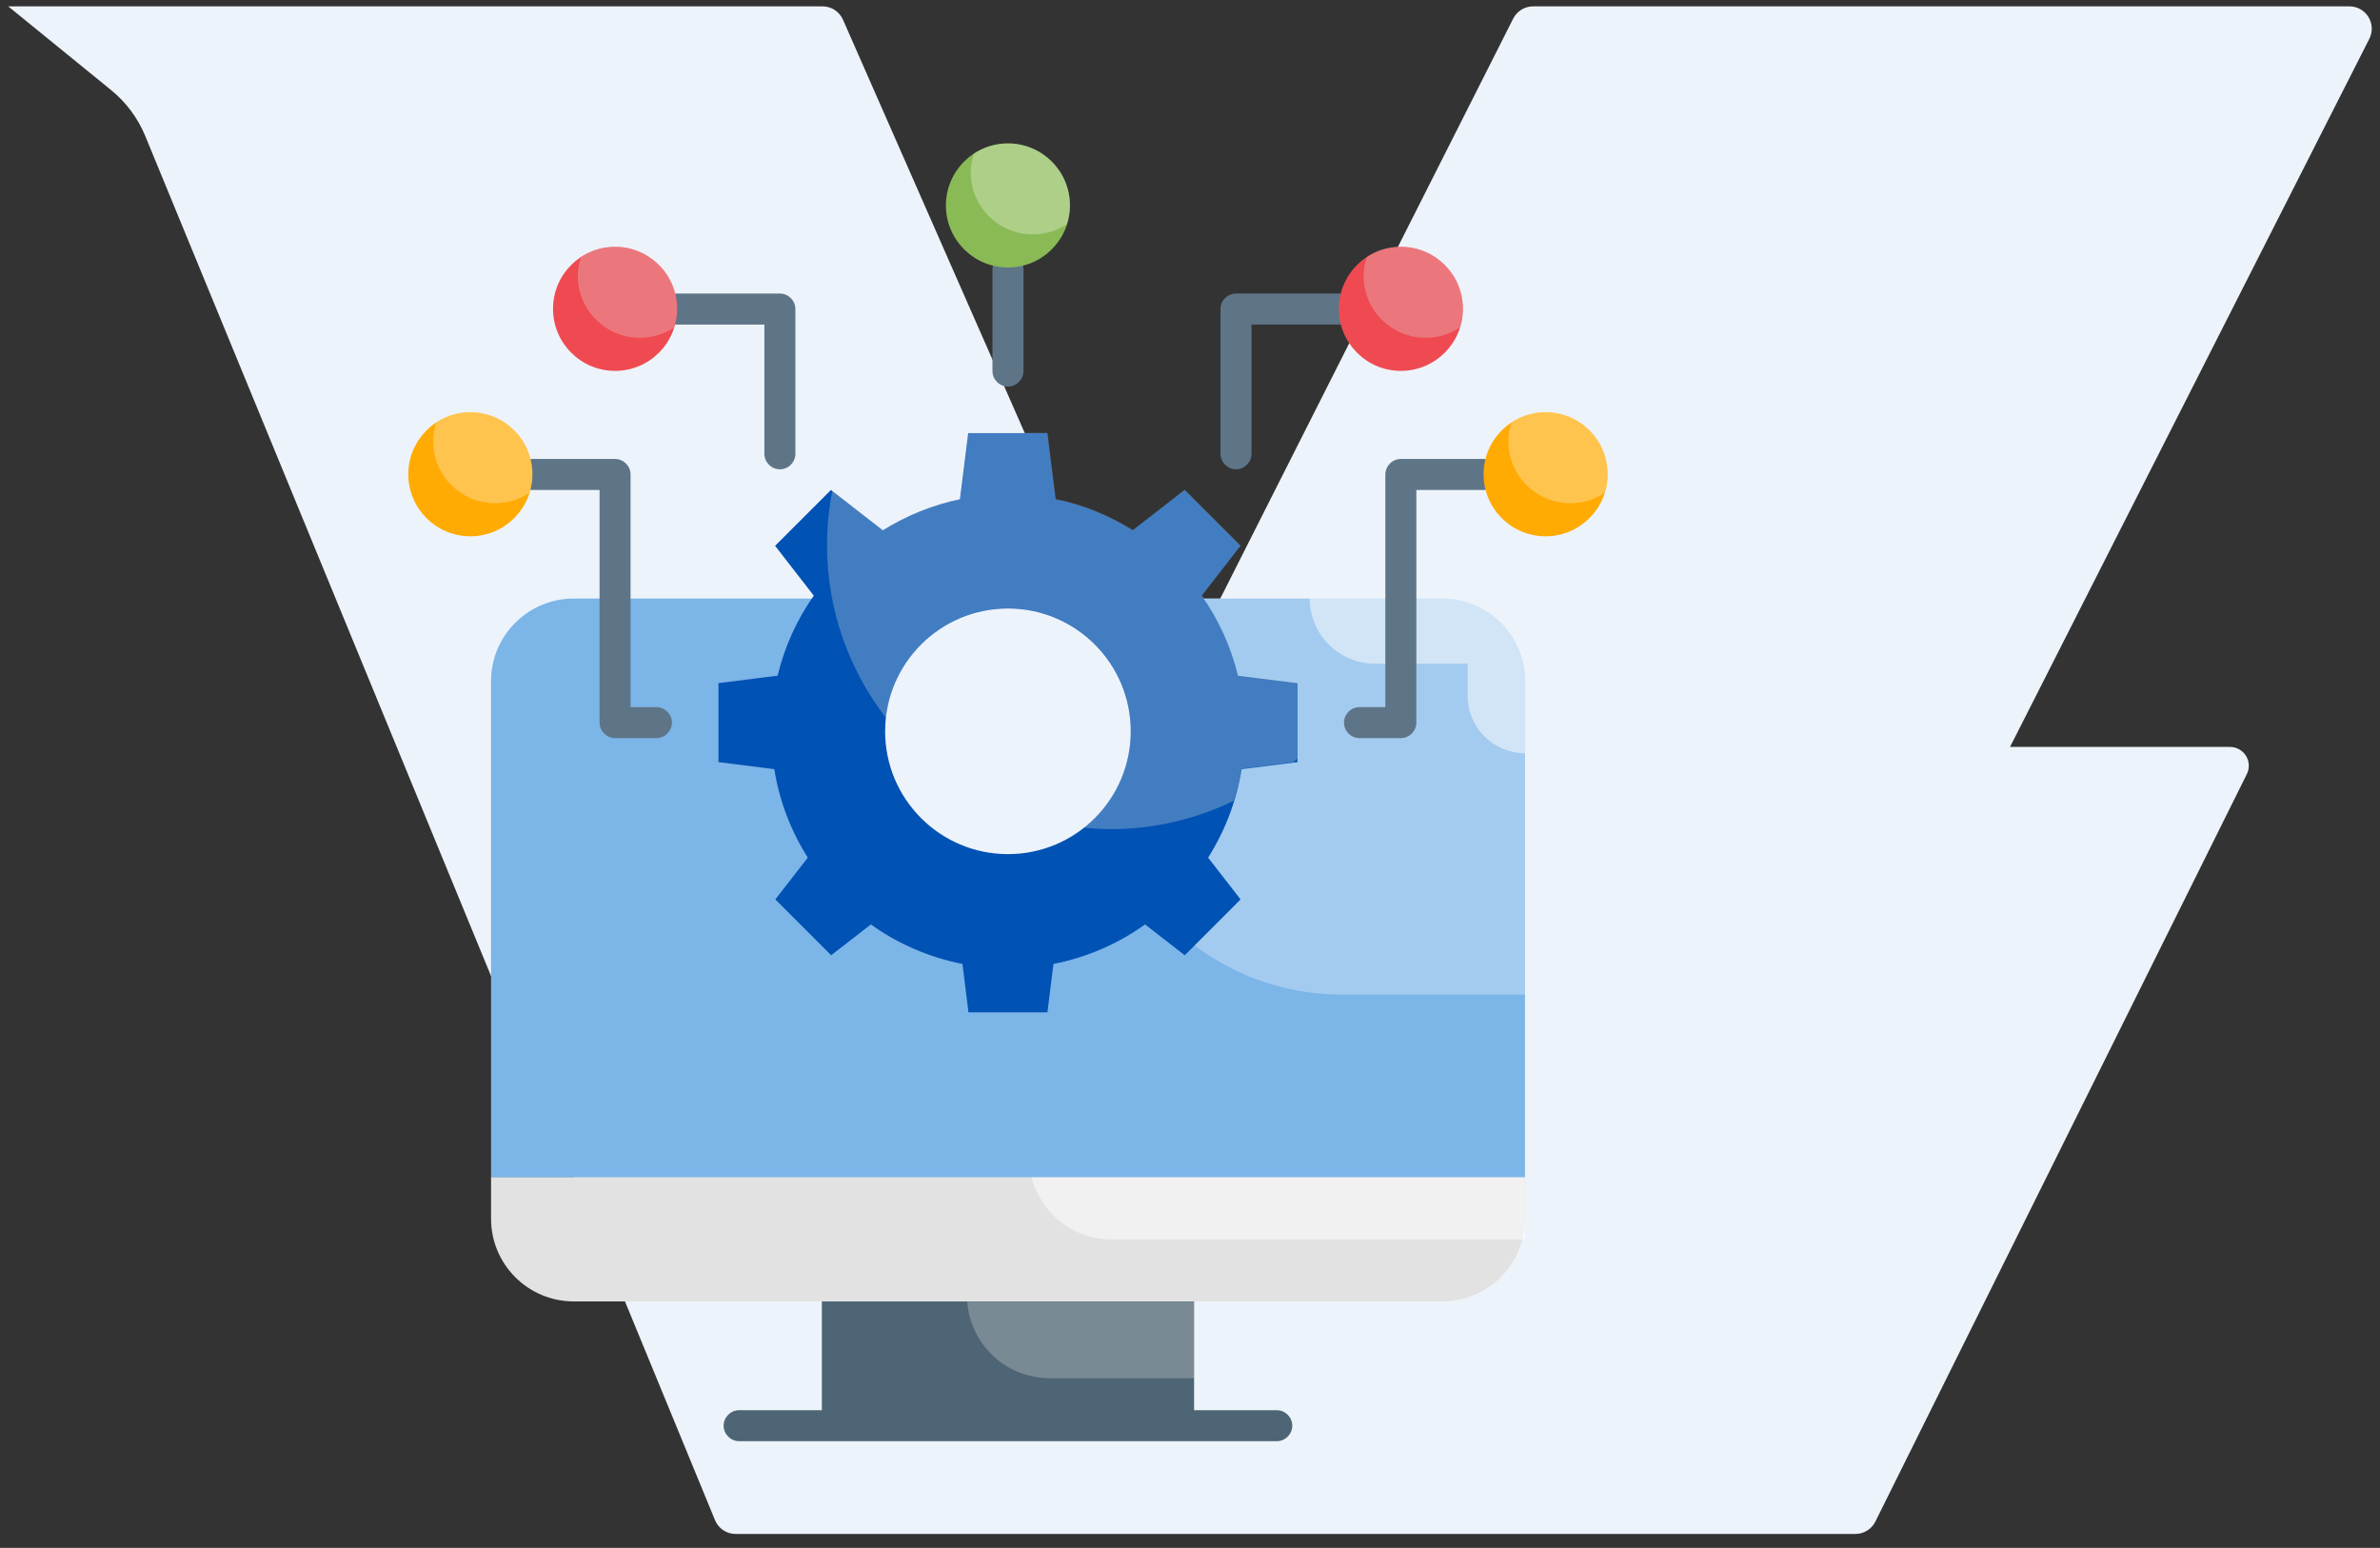
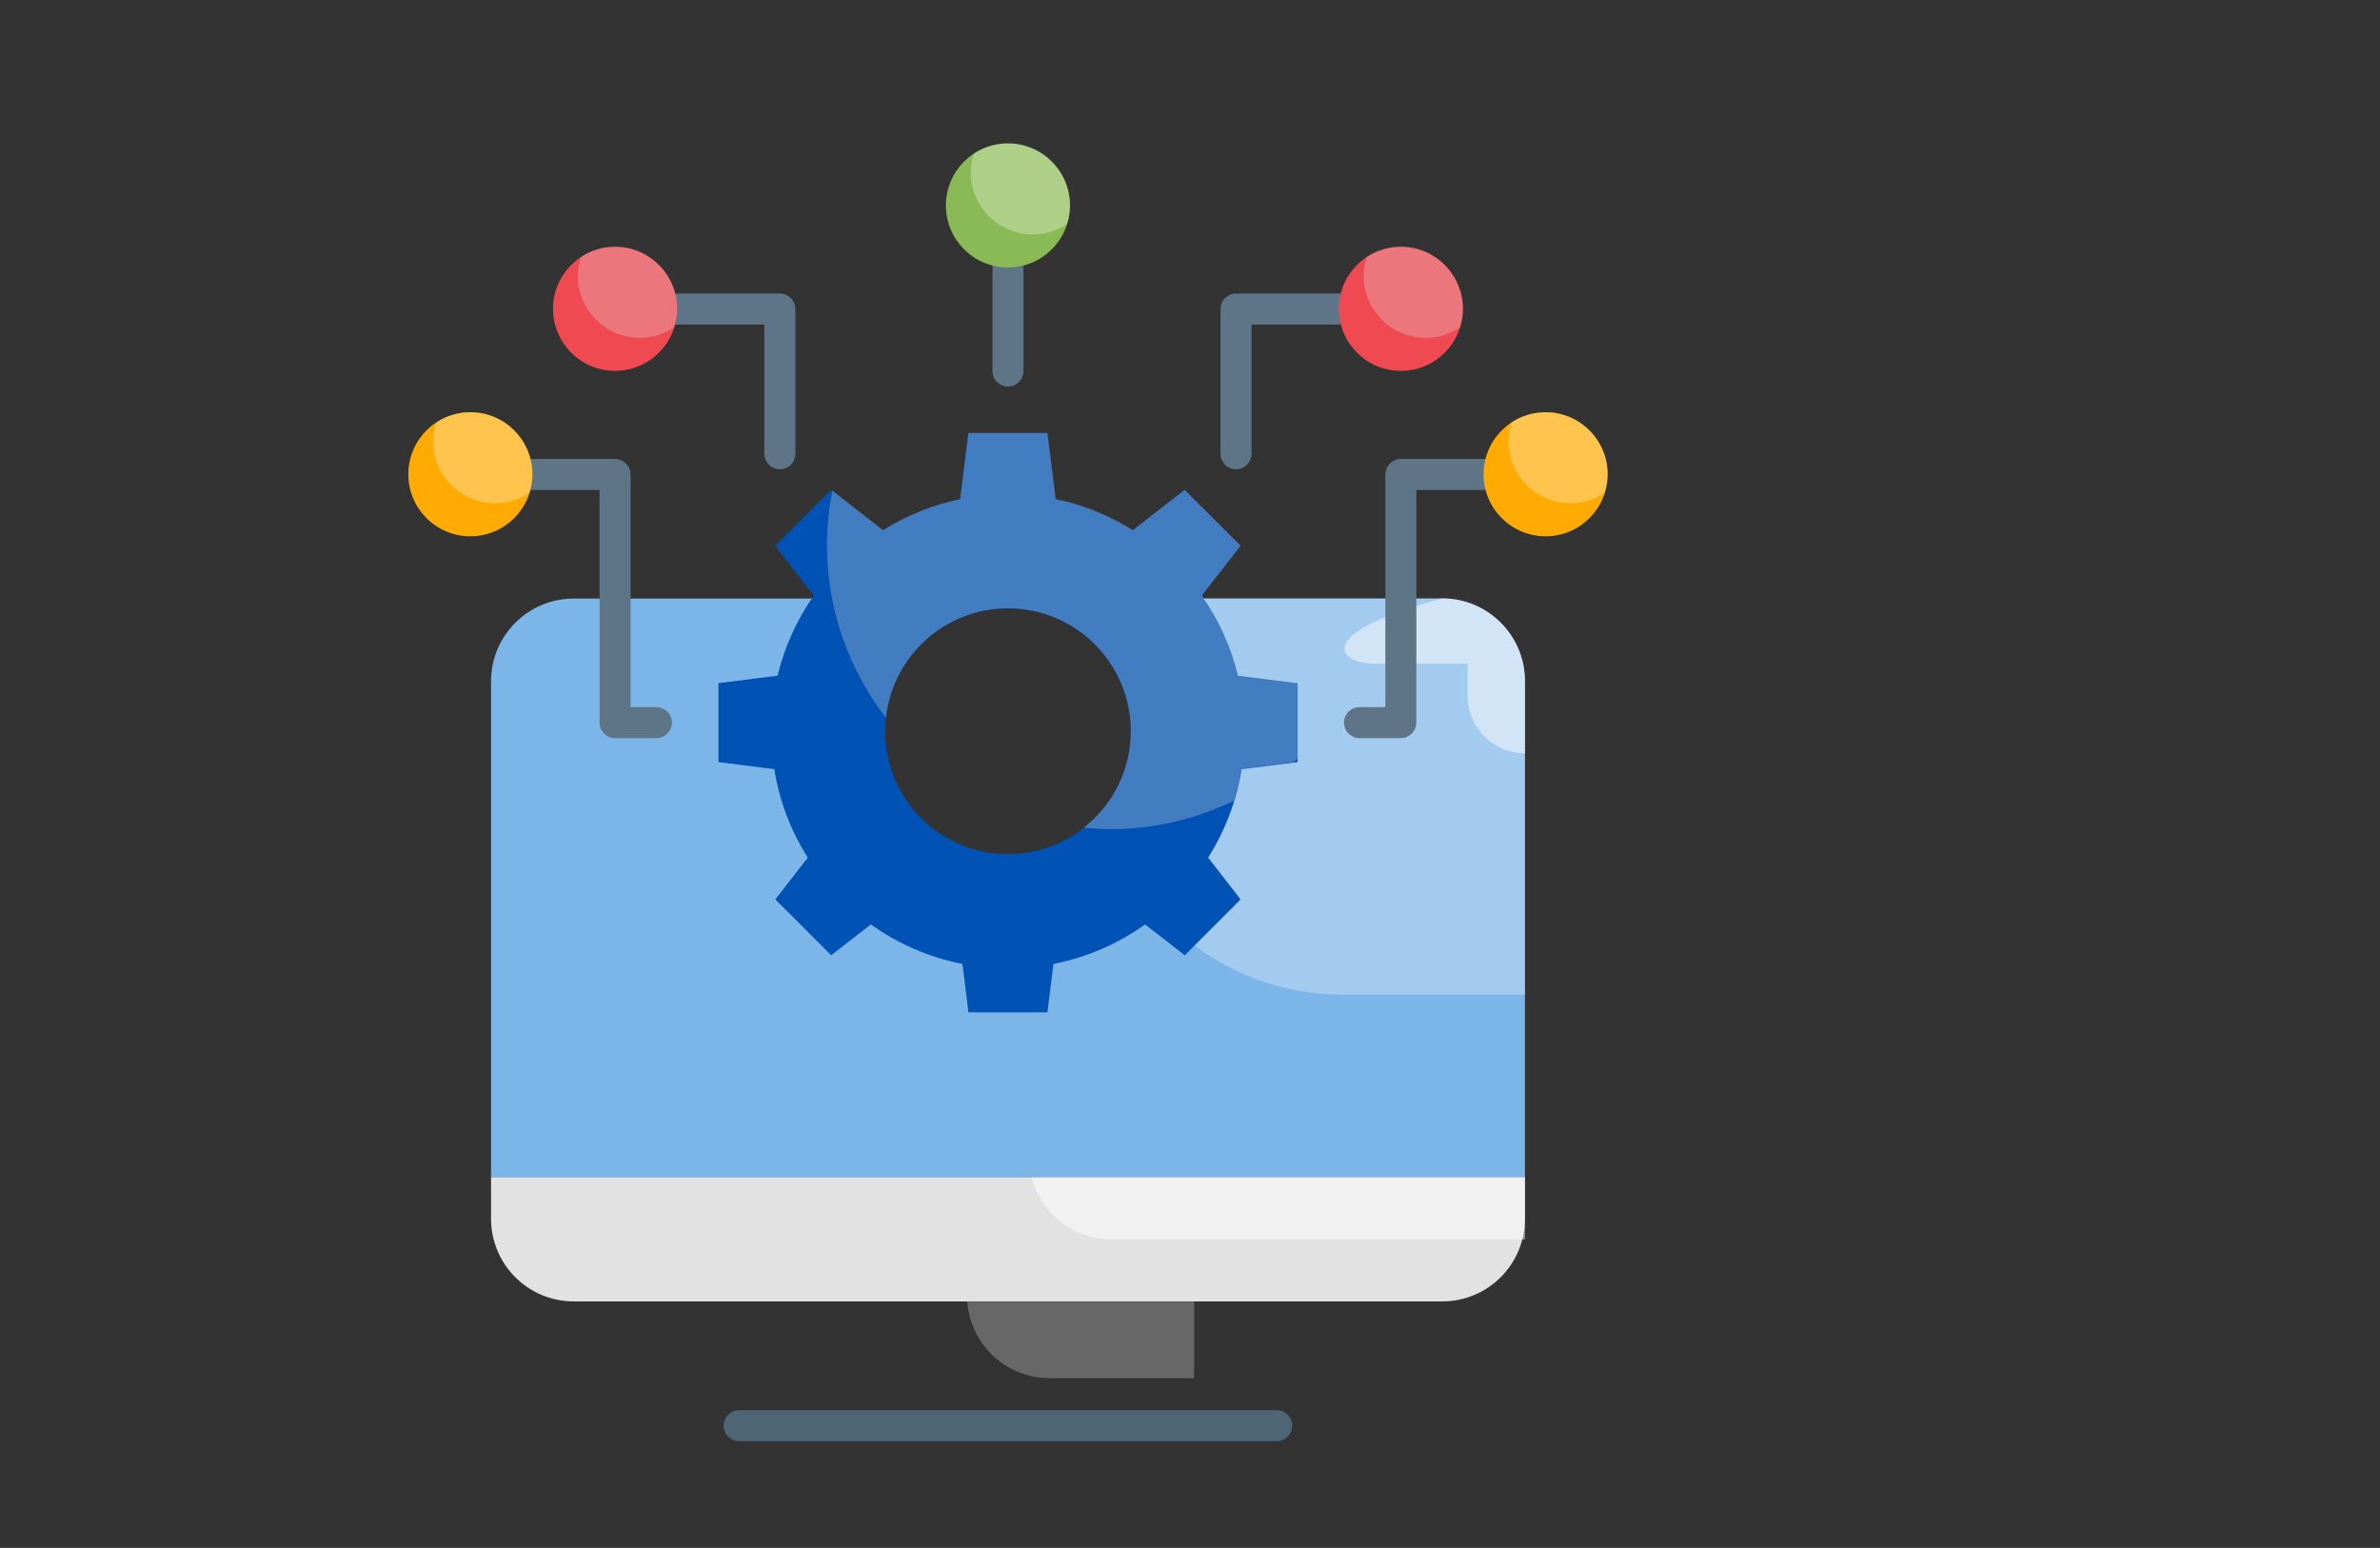
<svg xmlns="http://www.w3.org/2000/svg" width="143" height="93" viewBox="0 0 143 93" fill="none">
  <rect x="0" y="0" width="143" height="93" fill="#333333" stroke="none" />
-   <path d="M0.494 0.382L6.671 5.408C7.577 6.144 8.284 7.095 8.729 8.175L42.961 91.334C43.062 91.579 43.233 91.79 43.454 91.938C43.675 92.085 43.934 92.164 44.2 92.163H111.478C111.728 92.163 111.972 92.094 112.184 91.962C112.397 91.831 112.568 91.643 112.679 91.42L134.998 46.512C135.084 46.34 135.124 46.148 135.116 45.956C135.107 45.763 135.049 45.576 134.947 45.412C134.846 45.249 134.704 45.113 134.536 45.02C134.367 44.926 134.178 44.877 133.985 44.877H120.771L142.36 2.329C142.464 2.125 142.513 1.897 142.504 1.668C142.494 1.439 142.427 1.217 142.307 1.021C142.187 0.826 142.019 0.665 141.819 0.553C141.619 0.441 141.393 0.382 141.164 0.382H92.119C91.871 0.381 91.628 0.45 91.416 0.579C91.204 0.709 91.033 0.894 90.92 1.116L69.377 43.766L50.649 1.182C50.544 0.944 50.371 0.741 50.153 0.599C49.935 0.457 49.681 0.382 49.42 0.382H0.494ZM78.527 64.567L69.867 44.877H86.842C87.031 44.877 87.216 44.924 87.382 45.014C87.547 45.104 87.688 45.233 87.791 45.391C87.894 45.549 87.956 45.73 87.971 45.918C87.987 46.105 87.955 46.294 87.879 46.467L79.917 64.567C79.858 64.702 79.761 64.817 79.637 64.898C79.514 64.979 79.37 65.022 79.222 65.022C79.075 65.022 78.93 64.979 78.807 64.898C78.683 64.817 78.586 64.702 78.527 64.567Z" fill="#EDF3FA" />
  <path d="M67.05 35.949C69.684 38.086 71.237 41.503 70.765 45.255C70.181 49.889 66.391 53.629 61.757 54.151C55.545 54.846 50.277 50.001 50.277 43.938C50.277 40.72 51.756 37.838 54.079 35.962H34.474C31.728 35.962 29.504 38.186 29.504 40.931V70.749H91.625V40.931C91.625 38.186 89.401 35.962 86.655 35.962H67.05V35.949Z" fill="#7CB5E8" />
  <g opacity="0.3">
    <path d="M86.652 35.949H67.047C69.681 38.086 71.234 41.503 70.762 45.255C70.451 47.727 69.209 49.951 67.42 51.566C69.83 56.412 74.824 59.754 80.614 59.754H91.622V40.919C91.622 38.186 89.398 35.949 86.652 35.949Z" fill="white" />
  </g>
  <g opacity="0.5">
-     <path d="M82.618 39.875H88.183V41.813C88.183 43.714 89.724 45.255 91.625 45.255V40.894C91.613 38.161 89.389 35.949 86.655 35.949H78.691C78.691 38.123 80.443 39.875 82.618 39.875Z" fill="white" />
+     <path d="M82.618 39.875H88.183V41.813C88.183 43.714 89.724 45.255 91.625 45.255V40.894C91.613 38.161 89.389 35.949 86.655 35.949C78.691 38.123 80.443 39.875 82.618 39.875Z" fill="white" />
  </g>
  <path d="M86.655 78.192H34.474C31.728 78.192 29.504 75.968 29.504 73.222V70.737H91.625V73.222C91.625 75.968 89.401 78.192 86.655 78.192Z" fill="#E2E2E2" />
  <g opacity="0.5">
    <path d="M66.774 74.465H91.623V70.737H61.978C62.538 72.887 64.463 74.465 66.774 74.465Z" fill="white" />
  </g>
  <path d="M74.378 40.596C73.955 38.844 73.21 37.217 72.203 35.788L74.527 32.794L71.172 29.439L68.054 31.862C66.65 30.992 65.097 30.334 63.419 29.998L62.922 26.023H58.176L57.679 29.998C56.002 30.346 54.449 30.992 53.045 31.862L49.927 29.439L46.572 32.794L48.895 35.788C47.889 37.217 47.144 38.844 46.721 40.596L43.168 41.043V45.789L46.523 46.212C46.833 48.15 47.529 49.939 48.535 51.529L46.585 54.039L49.939 57.394L52.325 55.542C53.94 56.698 55.803 57.518 57.829 57.916L58.189 60.823H62.935L63.295 57.916C65.32 57.518 67.184 56.698 68.799 55.542L71.185 57.394L74.539 54.039L72.589 51.529C73.595 49.939 74.291 48.138 74.601 46.212L77.956 45.789V41.043L74.378 40.596ZM60.562 51.318C56.487 51.318 53.182 48.013 53.182 43.938C53.182 39.863 56.487 36.558 60.562 36.558C64.637 36.558 67.942 39.863 67.942 43.938C67.942 48.013 64.637 51.318 60.562 51.318Z" fill="#0052B4" />
-   <path d="M49.381 78.192H71.745V85.647H49.381V78.192Z" fill="#4E6575" />
  <g opacity="0.3">
    <path d="M63.05 82.801H71.747V78.204H58.117C58.304 80.763 60.428 82.801 63.05 82.801Z" fill="#E2E2E2" />
  </g>
  <g opacity="0.3">
    <path d="M72.217 35.776L74.54 32.782L71.185 29.427L68.067 31.85C66.663 30.98 65.11 30.322 63.433 29.986L62.936 26.011H58.19L57.693 29.986C56.015 30.334 54.462 30.98 53.058 31.85L50.014 29.477C49.803 30.533 49.691 31.627 49.691 32.757C49.691 36.658 51.021 40.249 53.232 43.131C53.63 39.429 56.761 36.547 60.563 36.547C64.638 36.547 67.943 39.851 67.943 43.926C67.943 46.287 66.837 48.374 65.11 49.729C65.644 49.778 66.191 49.816 66.75 49.816C69.396 49.816 71.894 49.194 74.13 48.114C74.329 47.492 74.49 46.846 74.59 46.188L77.721 45.79C77.795 45.728 77.87 45.654 77.944 45.579V41.007L74.366 40.559C73.956 38.845 73.223 37.217 72.217 35.776Z" fill="#E2E2E2" />
  </g>
  <path d="M76.713 86.59H44.41C43.901 86.59 43.478 86.168 43.478 85.658C43.478 85.149 43.901 84.727 44.41 84.727H76.713C77.223 84.727 77.645 85.149 77.645 85.658C77.645 86.168 77.223 86.59 76.713 86.59Z" fill="#4E6575" />
  <path d="M60.563 23.227C60.053 23.227 59.631 22.805 59.631 22.296V16.183C59.631 15.673 60.053 15.251 60.563 15.251C61.072 15.251 61.495 15.673 61.495 16.183V22.283C61.495 22.805 61.072 23.227 60.563 23.227Z" fill="#5E7588" />
  <path d="M74.264 28.197C73.754 28.197 73.332 27.775 73.332 27.265V18.569C73.332 18.059 73.754 17.637 74.264 17.637H80.439C80.948 17.637 81.371 18.059 81.371 18.569C81.371 19.078 80.948 19.5 80.439 19.5H75.196V27.265C75.196 27.775 74.773 28.197 74.264 28.197Z" fill="#5E7588" />
  <path d="M84.169 44.349H81.684C81.174 44.349 80.752 43.926 80.752 43.417C80.752 42.908 81.174 42.485 81.684 42.485H83.237V28.508C83.237 27.999 83.659 27.576 84.169 27.576H89.138C89.648 27.576 90.07 27.999 90.07 28.508C90.07 29.017 89.648 29.44 89.138 29.44H85.1V43.417C85.1 43.926 84.678 44.349 84.169 44.349Z" fill="#5E7588" />
  <path d="M46.859 28.197C46.349 28.197 45.927 27.775 45.927 27.265V19.5H40.684C40.174 19.5 39.752 19.078 39.752 18.569C39.752 18.059 40.174 17.637 40.684 17.637H46.859C47.368 17.637 47.79 18.059 47.79 18.569V27.265C47.79 27.775 47.38 28.197 46.859 28.197Z" fill="#5E7588" />
  <path d="M39.441 44.349H36.956C36.447 44.349 36.024 43.926 36.024 43.417V29.44H31.986C31.477 29.44 31.055 29.017 31.055 28.508C31.055 27.999 31.477 27.576 31.986 27.576H36.956C37.466 27.576 37.888 27.999 37.888 28.508V42.485H39.441C39.95 42.485 40.373 42.908 40.373 43.417C40.373 43.926 39.95 44.349 39.441 44.349Z" fill="#5E7588" />
  <path d="M92.866 32.222C94.924 32.222 96.593 30.553 96.593 28.495C96.593 26.436 94.924 24.768 92.866 24.768C90.807 24.768 89.139 26.436 89.139 28.495C89.139 30.553 90.807 32.222 92.866 32.222Z" fill="#FFAB03" />
  <path d="M84.171 22.283C86.229 22.283 87.898 20.614 87.898 18.555C87.898 16.497 86.229 14.828 84.171 14.828C82.112 14.828 80.443 16.497 80.443 18.555C80.443 20.614 82.112 22.283 84.171 22.283Z" fill="#EF4A51" />
  <path d="M28.261 32.222C30.319 32.222 31.988 30.553 31.988 28.495C31.988 26.436 30.319 24.768 28.261 24.768C26.202 24.768 24.533 26.436 24.533 28.495C24.533 30.553 26.202 32.222 28.261 32.222Z" fill="#FFAB03" />
  <path d="M36.956 22.283C39.014 22.283 40.683 20.614 40.683 18.555C40.683 16.497 39.014 14.828 36.956 14.828C34.897 14.828 33.228 16.497 33.228 18.555C33.228 20.614 34.897 22.283 36.956 22.283Z" fill="#EF4A51" />
  <path d="M60.561 16.071C62.62 16.071 64.288 14.402 64.288 12.344C64.288 10.285 62.62 8.616 60.561 8.616C58.503 8.616 56.834 10.285 56.834 12.344C56.834 14.402 58.503 16.071 60.561 16.071Z" fill="#8ABA55" />
  <g opacity="0.3">
    <path d="M92.867 24.768C92.109 24.768 91.401 24.991 90.817 25.389C90.705 25.749 90.631 26.109 90.631 26.507C90.631 28.569 92.296 30.234 94.358 30.234C95.116 30.234 95.824 30.011 96.408 29.613C96.52 29.253 96.594 28.892 96.594 28.495C96.594 26.445 94.93 24.768 92.867 24.768Z" fill="white" />
  </g>
  <g opacity="0.3">
    <path d="M84.168 14.828C83.41 14.828 82.702 15.052 82.118 15.449C82.006 15.81 81.932 16.17 81.932 16.567C81.932 18.63 83.597 20.295 85.659 20.295C86.417 20.295 87.125 20.071 87.709 19.674C87.821 19.326 87.895 18.953 87.895 18.555C87.895 16.505 86.23 14.828 84.168 14.828Z" fill="#E2E2E2" />
  </g>
  <g opacity="0.3">
    <path d="M28.262 24.768C27.504 24.768 26.796 24.991 26.212 25.389C26.1 25.749 26.025 26.109 26.025 26.507C26.025 28.569 27.69 30.234 29.753 30.234C30.511 30.234 31.219 30.011 31.803 29.613C31.915 29.253 31.989 28.892 31.989 28.495C31.989 26.445 30.324 24.768 28.262 24.768Z" fill="white" />
  </g>
  <g opacity="0.3">
    <path d="M36.957 14.828C36.199 14.828 35.491 15.052 34.907 15.449C34.795 15.81 34.721 16.17 34.721 16.567C34.721 18.63 36.386 20.295 38.448 20.295C39.206 20.295 39.914 20.071 40.498 19.674C40.61 19.326 40.684 18.953 40.684 18.555C40.684 16.505 39.02 14.828 36.957 14.828Z" fill="#E2E2E2" />
  </g>
  <g opacity="0.3">
    <path d="M60.562 8.616C59.805 8.616 59.096 8.84 58.513 9.237C58.401 9.598 58.326 9.958 58.326 10.356C58.326 12.418 59.991 14.083 62.053 14.083C62.811 14.083 63.52 13.859 64.103 13.462C64.215 13.114 64.29 12.741 64.29 12.344C64.29 10.293 62.625 8.616 60.562 8.616Z" fill="white" />
  </g>
</svg>